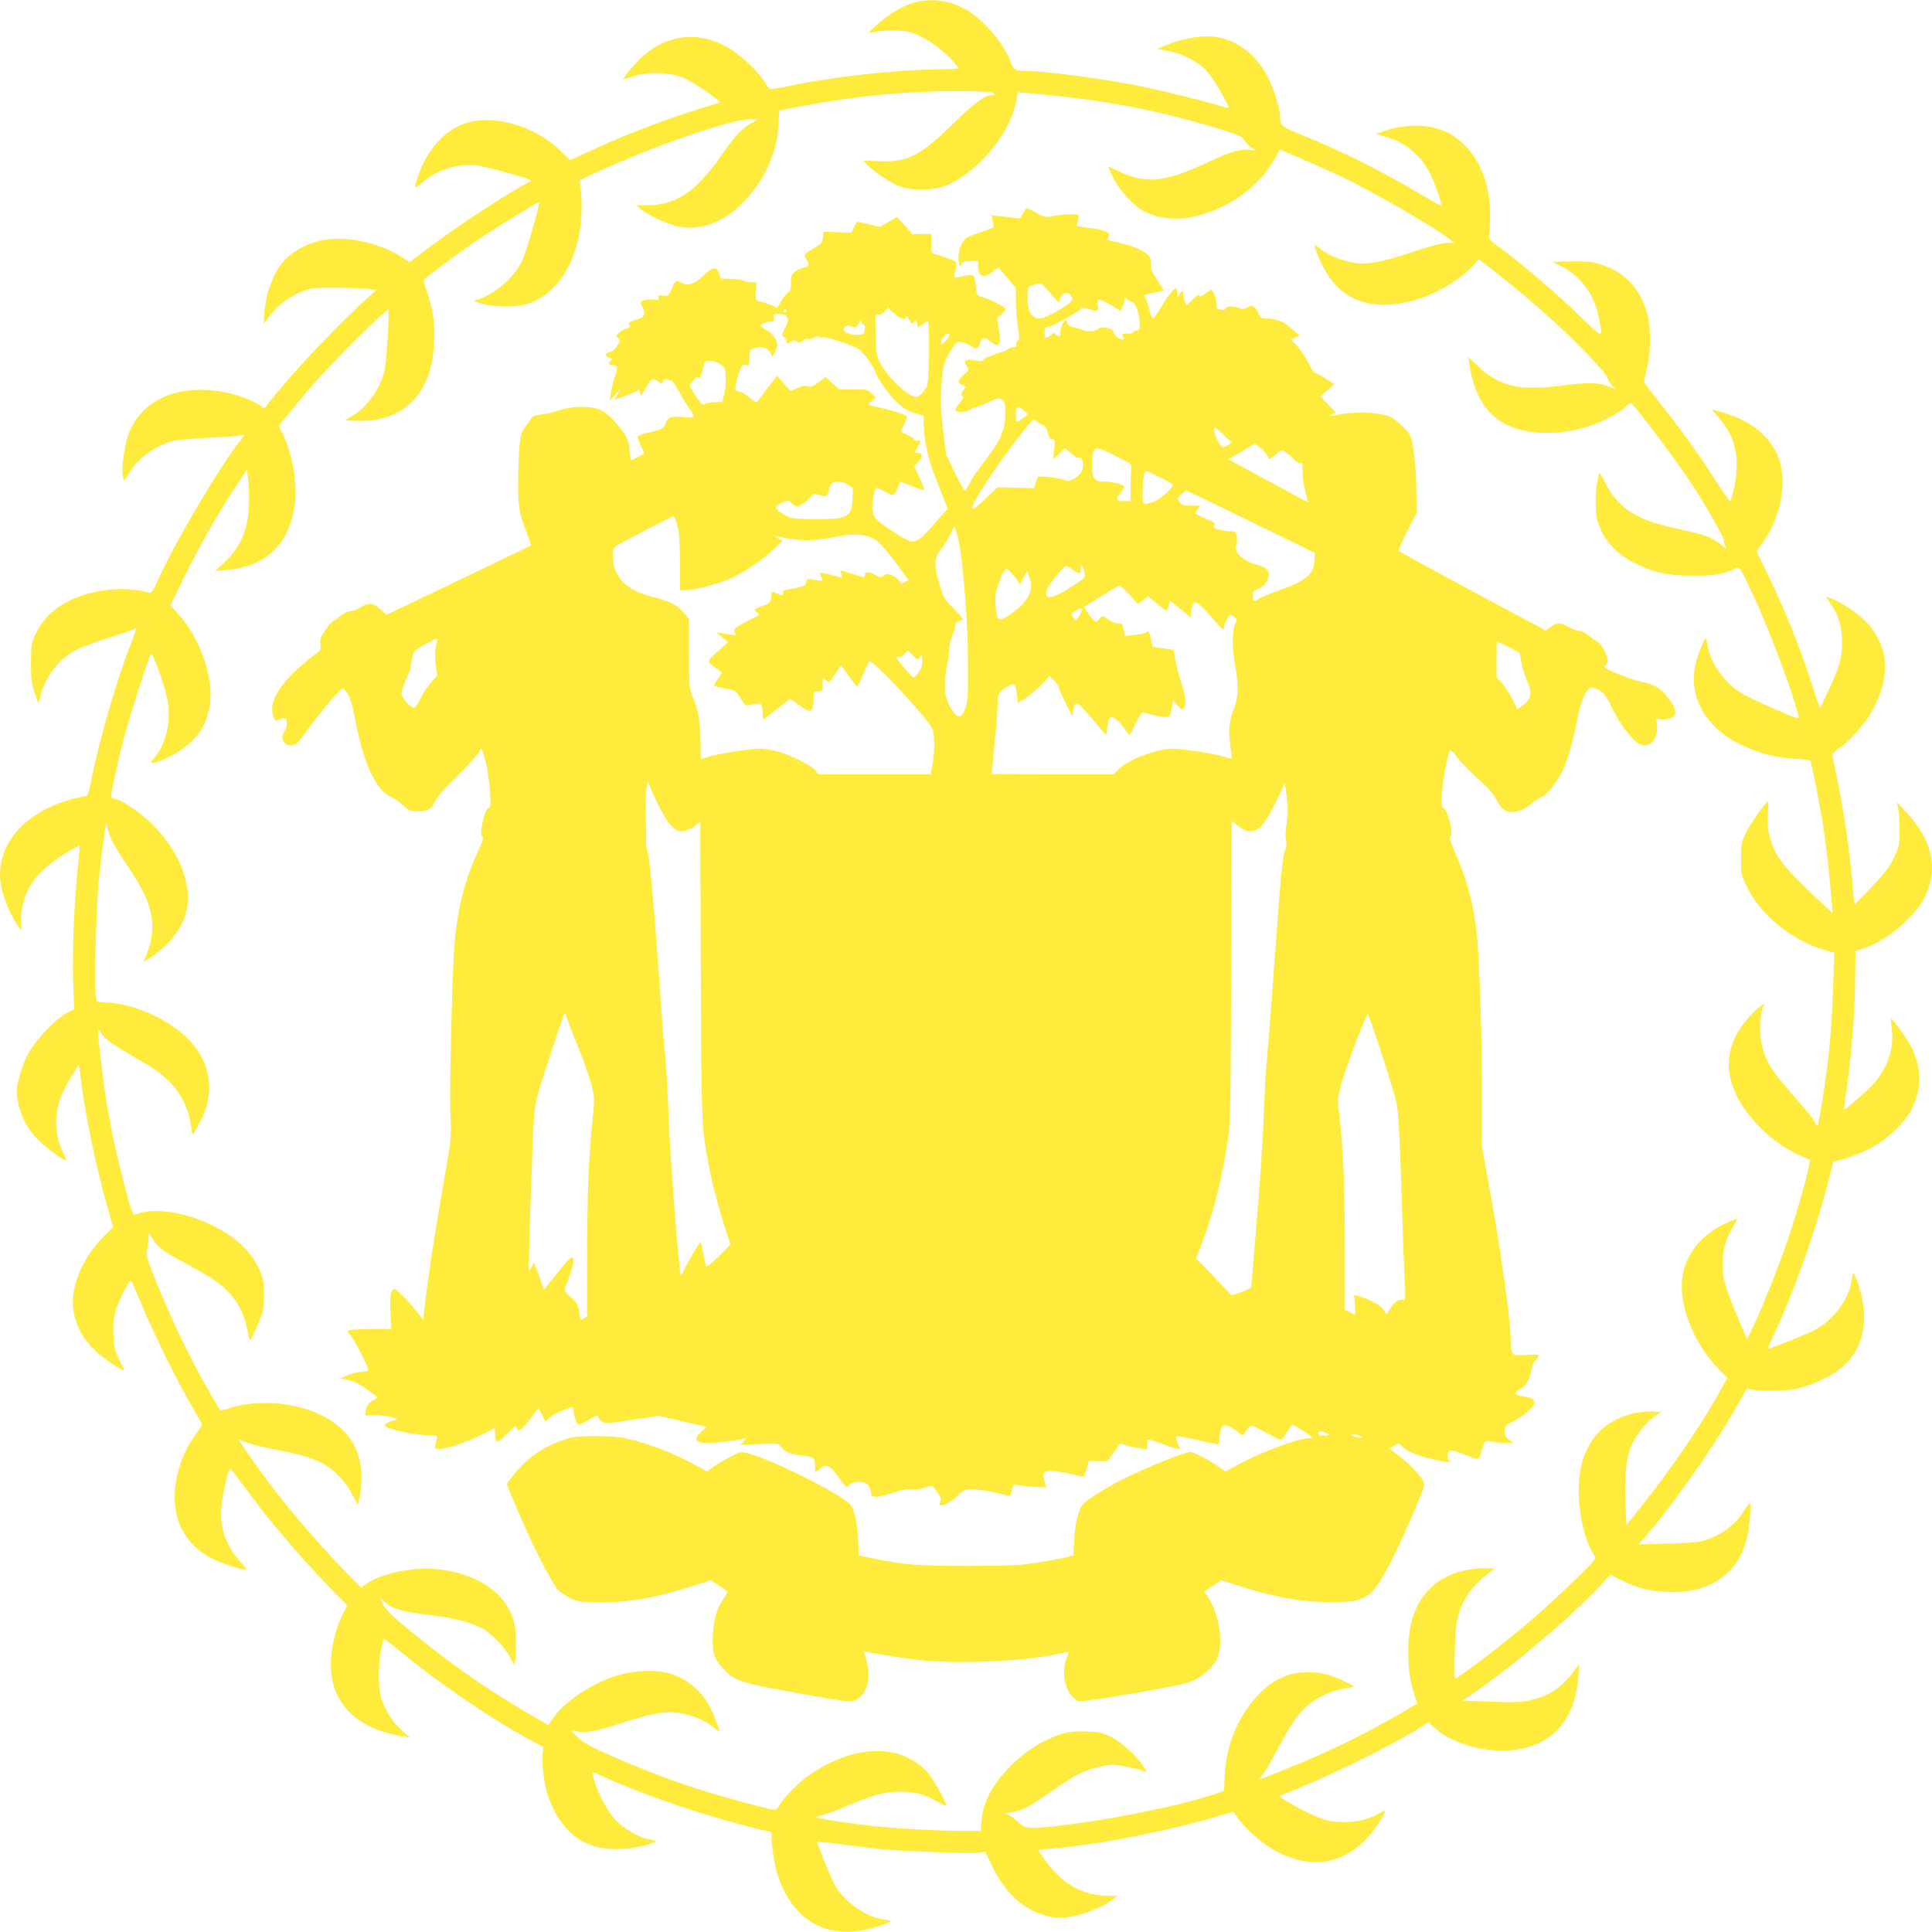
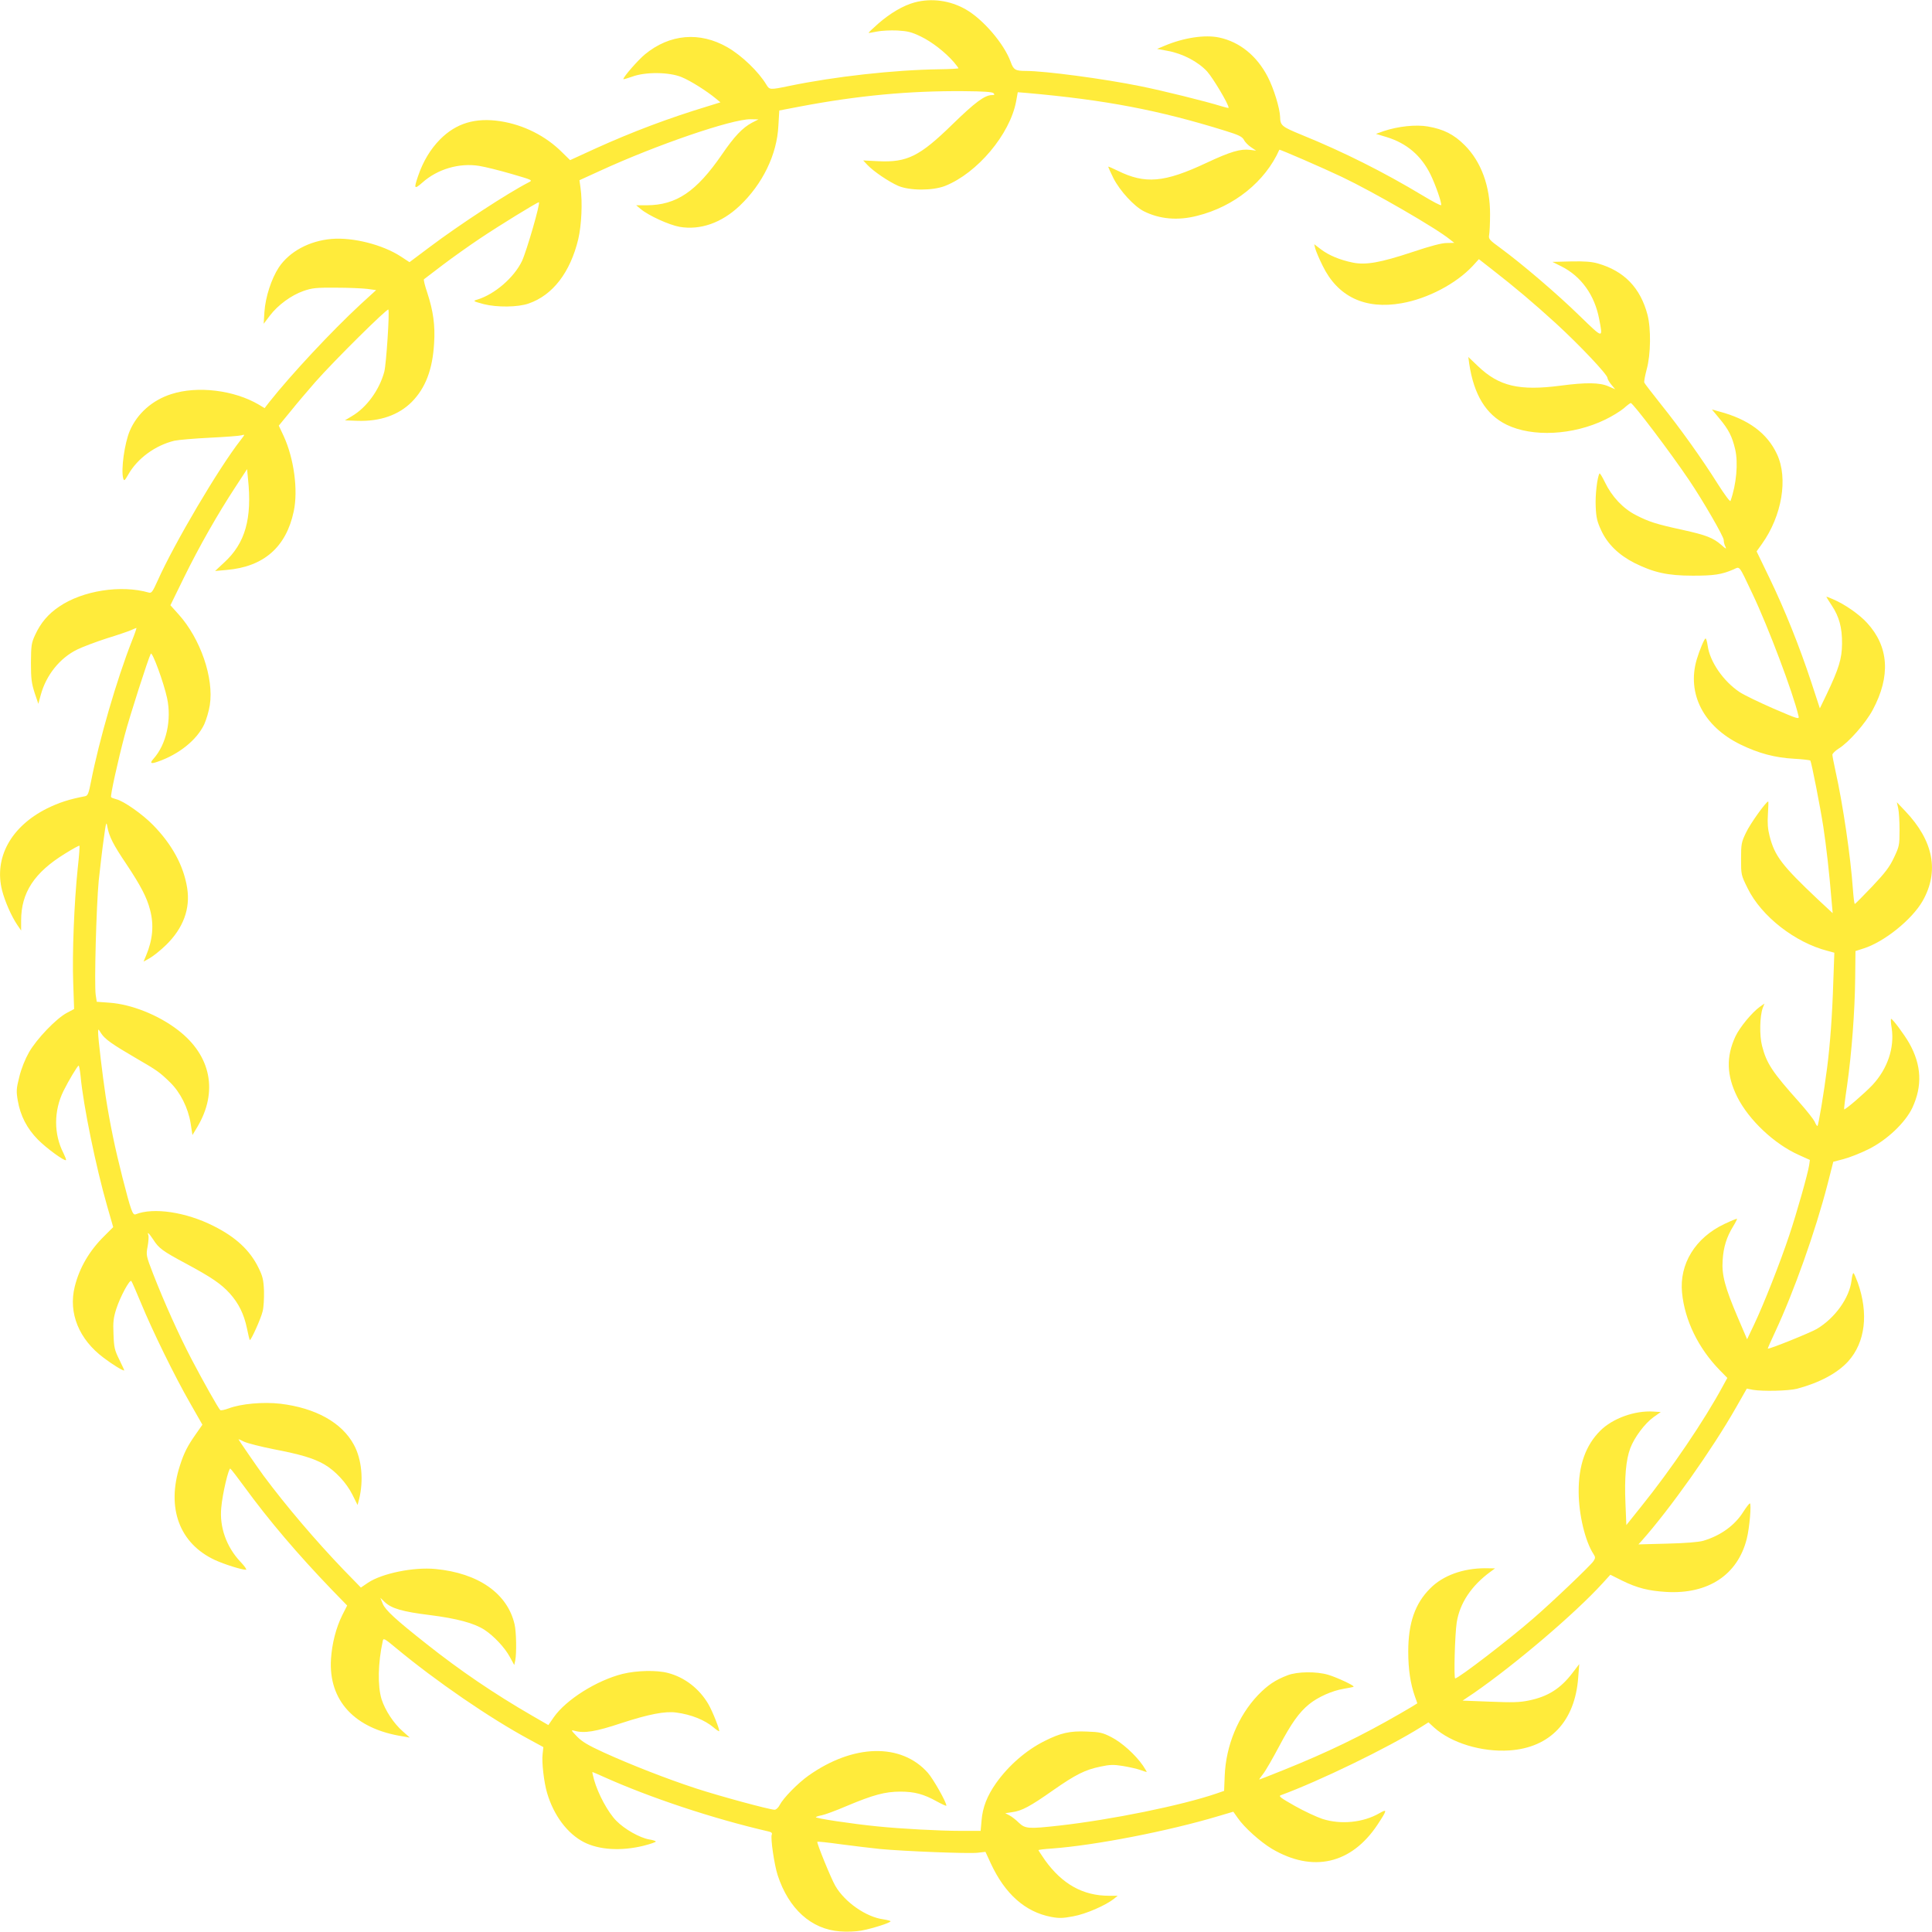
<svg xmlns="http://www.w3.org/2000/svg" version="1.0" width="1280pt" height="1280pt" viewBox="0 0 1280 1280" preserveAspectRatio="xMidYMid meet">
  <g transform="translate(0,1280) scale(0.1,-0.1)" fill="#ffeb3b" stroke="none">
    <path d="M6060 12784 c-75 -20 -162 -71 -242 -141 -36 -32 -65 -59 -63 -61 1 -1 26 3 55 9 29 6 90 9 135 7 68 -4 94 -10 156 -40 74 -36 159 -102 218 -169 17 -20 31 -39 31 -41 0 -3 -57 -6 -127 -7 -299 -4 -694 -48 -997 -111 -125 -26 -128 -25 -148 8 -51 86 -163 194 -259 249 -183 105 -382 88 -546 -47 -46 -38 -143 -149 -143 -164 0 -3 26 5 58 16 88 33 246 31 328 -3 59 -24 168 -93 228 -143 l29 -24 -87 -27 c-257 -78 -496 -168 -741 -279 l-168 -77 -53 52 c-109 109 -255 182 -409 206 -166 25 -293 -13 -400 -121 -63 -64 -112 -145 -145 -242 -29 -85 -26 -91 28 -44 100 90 245 132 376 111 39 -6 135 -30 214 -53 141 -41 143 -42 115 -56 -137 -70 -457 -279 -654 -427 l-136 -102 -58 38 c-120 78 -316 128 -459 116 -148 -13 -279 -84 -349 -189 -49 -75 -88 -195 -95 -293 l-5 -80 41 54 c53 70 142 135 222 163 57 20 84 23 215 22 83 0 176 -4 208 -8 l59 -8 -104 -95 c-192 -178 -459 -464 -604 -647 l-31 -40 -38 23 c-165 97 -407 126 -580 70 -126 -40 -226 -129 -275 -243 -35 -83 -59 -256 -44 -314 6 -21 9 -19 35 26 60 105 177 191 304 222 28 6 133 15 235 20 102 5 196 12 210 16 24 7 24 7 -6 -32 -143 -182 -440 -685 -550 -932 -33 -73 -40 -83 -58 -78 -185 53 -439 13 -594 -93 -73 -49 -122 -107 -159 -187 -25 -54 -27 -69 -28 -184 0 -106 4 -136 24 -199 l25 -74 16 59 c36 132 127 245 242 301 35 17 122 50 193 73 72 22 145 47 163 55 18 8 34 15 36 15 2 0 -11 -39 -30 -86 -101 -257 -217 -657 -271 -932 -15 -77 -21 -93 -38 -97 -106 -20 -174 -42 -255 -82 -238 -120 -351 -326 -296 -543 19 -73 61 -169 100 -227 l26 -38 0 66 c0 185 87 318 290 443 51 32 94 55 96 53 3 -2 -2 -69 -11 -149 -24 -230 -37 -568 -30 -758 l6 -175 -47 -25 c-71 -37 -201 -173 -252 -262 -26 -46 -51 -108 -64 -162 -20 -79 -21 -95 -10 -159 17 -99 61 -184 133 -257 56 -57 177 -145 186 -136 3 2 -5 22 -16 45 -66 127 -65 283 0 414 32 65 93 167 100 167 3 0 9 -32 13 -70 18 -196 101 -599 176 -861 l40 -139 -58 -58 c-99 -97 -166 -211 -197 -337 -43 -174 28 -349 192 -471 58 -44 123 -84 136 -84 2 0 -13 32 -32 71 -32 64 -36 82 -39 169 -4 81 0 110 18 167 26 81 89 198 100 186 4 -4 33 -71 65 -148 75 -182 222 -483 325 -662 l81 -142 -44 -63 c-54 -77 -78 -123 -105 -208 -91 -281 -3 -517 233 -626 64 -29 175 -64 205 -64 7 0 -10 25 -39 55 -91 97 -138 229 -125 357 8 93 49 264 60 258 5 -3 46 -56 92 -119 163 -224 356 -450 579 -682 l103 -106 -32 -63 c-42 -85 -68 -187 -75 -290 -18 -277 157 -465 477 -514 l45 -8 -46 41 c-61 53 -117 139 -141 213 -27 88 -24 242 8 386 4 21 10 18 87 -46 265 -220 620 -464 885 -607 l92 -50 -5 -46 c-7 -51 9 -190 30 -259 44 -149 135 -269 244 -325 100 -51 245 -60 393 -24 48 12 85 25 83 29 -3 4 -22 10 -43 13 -63 11 -163 67 -219 124 -55 56 -120 176 -147 271 -8 28 -13 52 -11 52 2 0 34 -14 72 -31 309 -139 727 -278 1095 -363 19 -4 26 -11 21 -21 -9 -24 17 -200 39 -268 73 -224 223 -359 413 -373 44 -4 107 -1 140 5 72 13 195 52 195 62 0 3 -22 9 -48 13 -113 15 -255 113 -318 222 -28 48 -125 286 -119 292 2 2 73 -5 157 -17 84 -11 200 -25 258 -31 158 -15 588 -32 647 -25 l52 6 35 -76 c94 -203 228 -322 400 -355 53 -10 78 -9 147 4 83 15 214 72 269 116 l25 20 -57 0 c-173 0 -310 77 -424 235 -24 35 -44 65 -44 67 0 3 40 8 89 11 286 21 770 115 1104 215 l98 29 29 -41 c42 -62 150 -159 227 -205 270 -159 525 -101 698 158 66 100 68 109 14 78 -107 -62 -255 -77 -377 -38 -39 13 -121 51 -183 86 -92 52 -110 65 -94 71 256 94 710 314 930 452 l49 31 37 -34 c114 -103 316 -164 499 -152 270 18 435 193 456 483 l7 89 -46 -60 c-78 -102 -161 -155 -287 -181 -61 -13 -110 -14 -257 -8 l-183 7 73 49 c275 190 673 529 855 729 l51 56 78 -39 c100 -49 175 -68 293 -75 277 -16 473 113 533 353 18 71 32 234 20 234 -4 -1 -24 -26 -43 -56 -57 -91 -151 -158 -265 -192 -32 -9 -118 -16 -240 -19 l-190 -5 21 23 c190 214 466 604 624 881 l73 128 41 -8 c65 -11 236 -7 291 7 150 40 268 103 340 182 113 126 136 316 63 522 -12 32 -24 60 -28 62 -4 2 -10 -19 -13 -48 -14 -117 -111 -251 -231 -322 -43 -25 -317 -136 -324 -130 -1 1 20 50 48 109 126 270 267 667 348 980 l38 149 69 18 c38 10 112 39 164 65 123 61 244 176 291 275 67 145 61 282 -21 428 -32 56 -109 160 -120 161 -3 0 -2 -28 4 -62 19 -130 -27 -268 -127 -376 -50 -53 -176 -162 -188 -162 -2 0 6 70 19 155 31 217 52 499 54 712 l2 182 53 17 c137 43 322 192 392 315 111 196 72 398 -114 594 l-57 60 9 -40 c5 -22 9 -87 9 -145 0 -100 -2 -108 -37 -182 -29 -62 -59 -101 -145 -192 -59 -62 -111 -114 -114 -115 -4 0 -9 43 -13 97 -15 215 -66 563 -116 787 -11 50 -20 97 -20 105 1 8 19 26 41 40 66 40 180 169 227 258 119 223 106 418 -38 575 -52 57 -148 124 -226 157 -24 11 -44 18 -44 16 0 -2 16 -27 35 -56 50 -75 70 -148 69 -255 -1 -99 -20 -163 -104 -339 l-43 -89 -57 174 c-78 236 -175 479 -277 690 l-85 176 35 49 c133 186 175 435 100 595 -65 140 -191 232 -384 283 l-47 13 49 -59 c62 -74 85 -120 105 -205 21 -90 8 -233 -31 -342 -3 -7 -40 43 -85 114 -103 164 -247 366 -378 529 -57 72 -106 135 -108 141 -3 7 5 47 16 89 27 97 29 270 5 361 -47 178 -154 289 -327 339 -41 12 -88 16 -179 14 l-124 -3 60 -30 c131 -66 220 -190 250 -349 25 -131 29 -132 -128 20 -149 146 -385 347 -524 449 -77 56 -82 62 -77 89 3 15 6 76 6 135 1 187 -59 350 -168 459 -72 72 -140 106 -244 124 -80 14 -197 1 -291 -30 l-53 -19 70 -21 c134 -41 229 -122 291 -247 33 -67 76 -190 71 -204 -2 -5 -57 24 -123 64 -254 153 -522 288 -800 401 -134 55 -143 62 -144 120 -2 57 -42 189 -83 267 -72 138 -185 229 -319 258 -95 21 -237 -1 -363 -54 l-50 -21 70 -13 c100 -18 202 -72 262 -137 39 -44 142 -216 142 -240 0 -3 -21 2 -47 10 -106 33 -397 105 -538 133 -240 49 -632 101 -757 101 -71 0 -83 7 -102 60 -43 119 -182 282 -298 348 -103 59 -226 76 -338 46z m522 -601 c9 -10 8 -13 -10 -13 -48 0 -112 -48 -262 -194 -217 -212 -300 -253 -491 -244 l-100 5 28 -30 c41 -43 140 -110 203 -138 77 -33 228 -33 311 -1 214 85 430 342 471 560 l11 61 61 -5 c519 -46 871 -113 1312 -250 91 -28 113 -39 125 -60 7 -15 29 -37 47 -49 l34 -23 -39 5 c-64 8 -130 -11 -292 -87 -277 -130 -404 -141 -586 -51 -33 16 -61 28 -62 27 -2 -2 14 -36 34 -77 43 -84 136 -185 200 -218 105 -53 226 -64 354 -31 246 61 452 228 545 438 2 4 288 -120 414 -180 212 -101 627 -341 717 -415 l28 -22 -50 -1 c-33 0 -109 -20 -228 -60 -211 -70 -308 -87 -393 -70 -88 18 -159 48 -211 87 l-46 35 7 -29 c4 -15 25 -66 48 -112 100 -207 282 -293 524 -250 172 30 361 129 471 247 l41 45 87 -68 c153 -119 276 -223 424 -358 158 -145 341 -339 341 -361 0 -8 12 -28 26 -45 l25 -30 -46 20 c-57 25 -148 26 -315 4 -275 -36 -409 -4 -548 129 l-64 61 6 -45 c31 -206 111 -337 248 -404 171 -83 439 -70 653 34 44 21 99 55 122 74 22 20 44 36 47 36 15 0 262 -326 386 -510 92 -136 230 -375 230 -397 0 -14 5 -34 12 -46 8 -17 2 -14 -27 12 -55 48 -101 66 -260 101 -175 38 -223 54 -308 98 -84 43 -158 122 -203 215 -18 37 -34 64 -37 60 -15 -25 -29 -144 -25 -220 3 -73 10 -100 36 -156 42 -92 117 -164 221 -217 127 -63 219 -84 386 -84 139 0 190 7 269 41 45 20 33 36 127 -162 105 -221 268 -654 304 -806 7 -27 4 -26 -164 46 -94 41 -196 90 -226 110 -108 72 -197 202 -211 306 -4 27 -10 49 -14 49 -8 0 -41 -79 -59 -140 -66 -226 46 -443 289 -562 121 -59 229 -88 358 -95 56 -3 104 -9 106 -12 8 -13 66 -309 86 -439 19 -124 40 -308 55 -494 l7 -78 -99 92 c-237 224 -285 286 -319 419 -12 46 -15 87 -11 147 3 45 4 82 2 82 -14 0 -120 -148 -147 -206 -31 -64 -33 -76 -33 -175 0 -105 0 -106 44 -195 91 -185 314 -359 530 -414 l44 -12 -7 -194 c-7 -225 -21 -412 -41 -569 -22 -171 -58 -385 -64 -385 -4 0 -12 13 -19 30 -8 16 -53 73 -100 126 -180 201 -218 258 -248 375 -18 69 -15 199 5 252 l11 28 -29 -20 c-54 -39 -134 -136 -163 -197 -63 -135 -59 -260 12 -402 77 -153 246 -312 408 -384 l73 -33 -5 -35 c-9 -58 -82 -316 -132 -465 -58 -175 -170 -459 -232 -589 l-47 -99 -62 145 c-84 197 -107 281 -100 378 5 86 26 154 69 224 16 26 28 50 26 51 -2 2 -39 -13 -83 -34 -193 -91 -300 -265 -281 -456 18 -183 108 -367 249 -512 l51 -52 -29 -53 c-123 -228 -343 -553 -544 -802 l-96 -120 -6 145 c-7 169 3 287 32 364 27 72 96 164 154 206 l48 34 -49 3 c-123 8 -270 -45 -352 -127 -97 -97 -144 -229 -143 -407 1 -149 43 -326 99 -411 13 -20 12 -26 -1 -46 -18 -28 -276 -274 -399 -380 -164 -143 -496 -397 -517 -397 -10 0 -2 292 10 370 20 129 98 245 224 337 l30 22 -65 1 c-147 0 -280 -48 -364 -133 -101 -100 -146 -230 -146 -419 0 -116 14 -212 44 -297 9 -24 16 -45 16 -46 0 -1 -51 -32 -112 -67 -258 -149 -479 -256 -772 -374 -87 -35 -161 -64 -163 -64 -2 0 9 17 26 38 16 20 63 102 105 181 82 155 133 226 199 280 59 48 154 90 228 102 35 6 65 12 67 14 7 7 -111 62 -168 79 -77 23 -204 22 -269 -3 -82 -31 -132 -65 -197 -132 -131 -138 -212 -334 -220 -534 l-4 -100 -52 -18 c-232 -79 -694 -173 -1040 -212 -206 -23 -225 -21 -268 19 -19 19 -47 41 -63 49 l-27 14 46 7 c63 8 119 38 271 145 149 104 212 136 315 157 61 13 85 14 147 4 41 -7 92 -18 114 -26 22 -8 41 -14 44 -14 2 0 -9 19 -25 43 -50 72 -140 153 -209 188 -58 30 -77 34 -163 37 -111 5 -173 -9 -280 -63 -122 -61 -238 -162 -321 -279 -59 -84 -89 -160 -96 -248 l-6 -68 -131 0 c-140 0 -401 14 -556 30 -161 16 -409 53 -405 61 3 3 19 9 38 12 18 3 93 30 167 62 176 74 255 95 355 95 93 0 154 -16 242 -65 35 -19 63 -32 63 -28 0 24 -87 177 -123 218 -177 199 -495 191 -792 -20 -70 -50 -165 -147 -189 -193 -9 -18 -24 -32 -34 -32 -32 0 -364 90 -520 141 -193 63 -433 157 -611 238 -105 48 -145 72 -178 106 -41 43 -42 45 -16 38 64 -18 139 -6 310 51 181 59 289 80 363 70 99 -13 189 -49 248 -99 16 -14 33 -25 36 -25 9 0 -42 130 -71 180 -60 102 -156 177 -267 206 -74 20 -207 17 -301 -6 -172 -43 -375 -171 -456 -287 l-36 -52 -109 63 c-249 144 -476 298 -699 475 -204 161 -271 223 -289 265 l-16 40 29 -28 c45 -43 119 -64 297 -86 181 -23 294 -53 364 -98 62 -41 134 -117 168 -180 l29 -53 7 32 c9 48 7 188 -5 238 -47 204 -240 339 -524 366 -145 14 -354 -29 -447 -91 l-47 -32 -114 117 c-187 195 -382 424 -530 623 -37 50 -167 239 -167 242 0 2 17 -5 38 -16 22 -10 108 -32 193 -49 182 -35 265 -60 336 -100 73 -42 148 -122 188 -202 l34 -68 10 38 c31 124 18 266 -35 362 -79 146 -253 243 -487 271 -113 13 -260 0 -342 -31 -27 -10 -52 -15 -56 -11 -14 14 -113 190 -190 337 -87 167 -181 377 -254 564 -47 122 -48 125 -37 183 6 33 8 66 5 74 -10 27 4 14 32 -28 37 -58 61 -76 216 -159 173 -93 235 -136 292 -199 58 -65 93 -135 113 -230 8 -41 17 -76 19 -78 6 -7 74 142 85 190 7 26 10 86 9 135 -3 75 -9 98 -36 153 -57 117 -151 204 -299 278 -182 92 -397 124 -515 77 -20 -8 -31 22 -88 245 -47 184 -83 356 -111 537 -21 141 -50 381 -50 423 0 25 1 25 20 -6 25 -39 74 -73 230 -164 143 -83 156 -92 228 -162 67 -66 118 -167 135 -270 l12 -78 32 53 c139 233 92 473 -126 641 -130 101 -311 173 -458 183 l-82 6 -7 46 c-10 69 4 585 20 756 9 83 23 206 33 275 15 113 18 121 24 83 12 -65 39 -119 127 -249 95 -143 135 -220 156 -301 27 -102 18 -199 -27 -306 l-16 -38 41 23 c23 13 72 52 109 88 113 111 161 239 139 377 -23 146 -99 287 -225 416 -71 73 -197 161 -245 172 -16 4 -32 10 -34 14 -6 9 44 236 90 410 33 126 156 508 173 540 10 16 86 -192 108 -294 31 -145 -5 -307 -90 -402 -27 -30 -18 -36 29 -19 141 49 258 144 307 247 14 31 31 88 37 127 28 180 -62 441 -207 602 l-54 60 89 182 c102 208 224 422 340 599 l79 121 6 -63 c28 -265 -18 -428 -158 -556 l-60 -56 77 7 c245 21 394 151 444 388 30 140 2 350 -67 500 l-32 68 79 96 c43 54 117 140 163 193 128 145 477 490 484 480 9 -14 -14 -363 -27 -412 -33 -122 -118 -238 -216 -295 l-45 -27 84 -3 c149 -5 272 38 359 125 91 92 138 215 148 388 8 119 -6 216 -45 335 -16 47 -26 87 -22 90 4 3 61 46 126 96 66 50 176 128 245 174 128 86 379 240 390 240 13 0 -81 -324 -112 -390 -53 -110 -181 -220 -296 -255 -31 -9 -27 -11 43 -30 87 -22 226 -21 297 4 160 55 276 206 329 426 22 94 29 245 15 341 l-7 50 138 63 c372 171 871 342 995 341 l53 -1 -43 -22 c-63 -34 -116 -89 -200 -212 -169 -245 -301 -334 -497 -335 l-70 0 30 -25 c53 -44 187 -105 258 -118 137 -23 277 26 397 139 152 144 248 340 257 531 l6 101 136 26 c385 73 726 105 1088 102 131 -1 186 -5 195 -13z" />
-     <path d="M6777 11384 c-15 -30 -22 -35 -41 -30 -12 3 -55 9 -94 12 l-72 7 6 -34 c4 -19 7 -38 8 -42 0 -5 -33 -18 -74 -31 -41 -12 -87 -30 -102 -39 -36 -25 -58 -75 -58 -136 0 -49 12 -67 24 -36 4 11 20 15 56 15 l50 0 0 -39 c0 -68 49 -79 104 -25 15 16 30 23 34 18 5 -5 32 -37 60 -70 l52 -62 0 -93 c1 -52 7 -128 14 -169 12 -66 12 -76 -1 -87 -9 -7 -13 -19 -10 -28 5 -11 0 -15 -18 -15 -13 0 -30 -6 -37 -14 -8 -7 -30 -17 -49 -21 -19 -4 -38 -11 -44 -15 -5 -4 -23 -10 -38 -14 -15 -4 -30 -13 -33 -20 -4 -10 -16 -11 -55 -3 -63 12 -80 0 -55 -39 18 -26 18 -26 -18 -56 -43 -35 -46 -55 -10 -69 25 -9 26 -11 10 -28 -18 -20 -21 -51 -5 -51 6 0 -3 -16 -20 -35 -17 -20 -31 -42 -31 -50 0 -20 69 -20 96 0 10 8 25 15 32 15 7 0 46 15 86 33 66 31 74 33 94 19 19 -13 22 -23 22 -88 0 -119 -29 -183 -166 -358 -25 -33 -57 -82 -70 -108 -13 -26 -28 -48 -32 -48 -5 0 -35 54 -67 120 l-58 121 -19 167 c-17 141 -18 187 -10 298 10 129 11 133 53 207 43 74 44 75 79 70 19 -3 47 -14 62 -24 37 -26 45 -24 59 16 15 42 31 44 76 9 30 -23 37 -25 49 -12 12 12 12 26 2 93 l-12 78 31 26 c18 15 29 31 25 37 -9 15 -97 59 -149 74 -42 13 -42 13 -48 69 -11 92 -2 88 -119 65 -27 -6 -28 -5 -22 21 21 84 23 80 -41 103 -32 11 -70 24 -85 27 -27 7 -28 10 -28 71 l0 64 -62 0 -63 -1 -51 57 -50 56 -59 -33 -58 -33 -66 17 c-36 10 -71 17 -77 17 -6 0 -18 -16 -27 -36 l-17 -36 -93 4 -92 3 -3 -38 c-3 -33 -9 -42 -49 -65 -83 -50 -80 -46 -60 -81 21 -36 17 -46 -21 -54 -15 -3 -40 -15 -55 -27 -23 -19 -27 -29 -27 -75 0 -36 -4 -55 -14 -58 -7 -3 -28 -28 -46 -55 l-32 -50 -46 19 c-26 10 -58 20 -72 23 -24 5 -25 8 -22 66 l4 60 -32 0 c-17 0 -40 4 -50 10 -10 5 -49 11 -87 12 l-68 3 -12 35 c-15 47 -45 43 -102 -15 -53 -54 -101 -71 -142 -50 -41 22 -44 20 -68 -36 -20 -50 -22 -51 -57 -47 -31 4 -35 2 -30 -15 4 -16 0 -18 -33 -12 -20 3 -49 1 -64 -4 -27 -11 -27 -11 -12 -42 25 -47 17 -70 -31 -84 -58 -17 -67 -24 -54 -40 8 -10 5 -14 -13 -19 -13 -3 -36 -15 -51 -27 -25 -20 -26 -23 -11 -39 14 -16 14 -20 -7 -53 -14 -22 -34 -37 -51 -41 -33 -7 -32 -28 3 -36 20 -5 21 -7 6 -19 -20 -17 -12 -31 20 -31 29 0 29 -7 5 -85 -10 -33 -22 -80 -25 -105 l-7 -45 37 40 36 40 -20 -37 -21 -37 62 23 c96 37 97 37 98 50 1 6 4 -2 8 -19 l6 -30 35 57 c37 62 45 66 76 43 25 -19 34 -19 34 1 0 12 6 15 23 10 12 -3 27 -6 34 -6 6 0 30 -35 53 -77 22 -42 55 -94 71 -115 40 -50 32 -60 -41 -52 -82 9 -106 1 -121 -41 -14 -37 -12 -36 -132 -66 -26 -6 -50 -15 -52 -20 -3 -4 6 -31 20 -60 14 -29 24 -53 22 -55 -1 -1 -21 -11 -43 -22 l-42 -21 -6 22 c-3 12 -6 36 -6 52 -1 54 -26 102 -90 174 -78 87 -120 106 -235 105 -52 -1 -101 -9 -140 -22 -33 -12 -86 -24 -117 -28 -50 -5 -60 -10 -77 -38 -11 -17 -28 -41 -37 -53 -28 -38 -35 -92 -40 -288 -5 -217 3 -273 53 -398 19 -49 33 -90 31 -91 -1 -1 -218 -105 -480 -231 l-477 -228 -41 37 c-48 43 -79 46 -135 11 -22 -13 -52 -25 -67 -25 -15 0 -42 -13 -60 -28 -18 -16 -40 -31 -50 -35 -9 -3 -33 -31 -53 -62 -32 -47 -37 -62 -32 -94 5 -37 3 -39 -56 -82 -33 -24 -91 -75 -129 -113 -111 -111 -153 -204 -128 -281 10 -30 14 -33 30 -25 10 6 28 10 39 10 17 0 21 -6 21 -33 0 -18 -7 -42 -15 -53 -41 -54 14 -116 74 -84 10 5 48 51 84 102 75 105 213 268 227 268 5 0 21 -17 34 -37 17 -27 32 -79 51 -177 54 -289 139 -468 239 -507 17 -7 50 -31 74 -53 40 -38 47 -41 101 -41 67 0 93 17 117 74 8 19 73 92 148 165 73 72 136 141 140 154 4 12 11 22 15 22 4 0 18 -44 31 -97 26 -115 39 -293 21 -293 -29 0 -71 -184 -45 -194 10 -4 2 -29 -28 -93 -91 -198 -139 -390 -158 -633 -15 -207 -33 -955 -26 -1115 6 -133 4 -166 -18 -295 -79 -457 -98 -572 -121 -735 -14 -99 -29 -213 -33 -254 l-7 -75 -44 55 c-67 82 -134 149 -148 149 -24 0 -32 -46 -26 -156 l6 -109 -129 0 c-71 -1 -138 -4 -148 -8 -18 -7 -18 -9 7 -35 24 -25 117 -207 117 -229 0 -6 -19 -11 -43 -11 -24 -1 -66 -11 -93 -23 l-49 -22 44 -8 c24 -5 60 -18 80 -30 43 -25 120 -82 121 -89 0 -3 -13 -11 -28 -18 -30 -13 -52 -48 -52 -84 0 -18 4 -19 35 -14 38 7 162 -11 171 -25 3 -5 -2 -9 -10 -9 -24 0 -66 -22 -66 -35 0 -18 161 -56 261 -62 l86 -6 -8 -36 c-13 -54 -13 -54 44 -48 59 7 170 48 276 101 l71 36 0 -45 c0 -61 18 -59 84 11 48 50 54 53 59 34 5 -18 9 -20 27 -10 11 6 41 39 66 73 25 34 48 64 49 66 2 2 14 -17 26 -43 l23 -46 19 21 c19 20 91 57 145 73 18 6 22 4 22 -15 0 -35 22 -99 35 -99 6 0 37 15 68 34 52 32 57 33 62 15 4 -10 16 -24 27 -30 22 -12 24 -12 238 21 l135 20 159 -37 158 -37 -24 -21 c-69 -59 -58 -85 36 -85 59 0 171 14 225 27 l26 6 -20 -23 -20 -23 127 6 c127 5 127 5 143 -20 22 -32 65 -49 147 -58 71 -8 78 -14 78 -77 0 -33 4 -34 33 -8 38 36 66 23 123 -57 51 -70 52 -72 69 -53 27 30 108 28 129 -2 9 -12 16 -32 16 -45 0 -41 33 -40 179 7 37 11 73 17 95 13 20 -3 54 1 82 11 26 9 51 13 54 9 49 -61 60 -84 50 -102 -25 -49 47 -23 116 41 44 41 50 43 103 41 32 -1 97 -11 145 -22 48 -12 91 -21 96 -21 4 0 11 18 15 40 4 22 11 37 17 34 5 -3 54 -9 109 -13 l100 -6 -5 22 c-4 13 -9 34 -12 47 -9 37 19 47 97 36 35 -5 88 -16 117 -23 29 -8 54 -11 56 -8 1 3 9 27 16 54 l13 47 63 0 63 0 41 59 41 58 37 -12 c20 -7 61 -16 90 -20 l52 -7 0 29 c0 16 2 32 5 35 3 3 38 -7 78 -22 40 -15 86 -31 104 -35 l32 -6 -16 40 c-9 23 -14 43 -11 46 3 3 65 -8 138 -25 72 -16 136 -30 141 -30 5 0 9 18 9 39 0 22 5 52 10 66 9 23 14 26 38 20 15 -3 45 -20 66 -37 38 -31 40 -31 52 -12 42 62 31 62 136 5 52 -28 99 -51 104 -51 6 0 23 22 39 50 17 27 33 50 38 50 12 0 127 -74 127 -82 0 -5 -11 -8 -24 -8 -70 0 -307 -89 -464 -174 l-83 -45 -47 33 c-65 46 -163 96 -188 96 -35 0 -296 -105 -444 -180 -96 -48 -224 -126 -258 -158 -36 -34 -60 -129 -66 -259 l-4 -87 -48 -13 c-27 -7 -112 -23 -189 -35 -121 -19 -182 -22 -455 -22 -330 -1 -425 6 -623 47 l-107 22 -5 105 c-4 108 -25 202 -53 233 -61 69 -513 295 -676 339 -46 12 -49 12 -120 -25 -40 -21 -91 -51 -112 -67 l-39 -29 -90 49 c-128 69 -267 124 -392 157 -94 24 -127 28 -253 28 -134 0 -151 -2 -225 -28 -136 -48 -241 -123 -325 -232 l-43 -56 33 -82 c105 -260 257 -565 308 -621 15 -16 52 -40 82 -55 52 -24 64 -25 210 -26 197 0 369 32 627 116 l91 30 56 -36 c31 -20 56 -38 56 -41 0 -2 -11 -22 -25 -43 -45 -67 -67 -140 -72 -236 -7 -121 6 -165 68 -230 78 -83 117 -95 504 -164 334 -60 340 -60 375 -43 54 26 85 91 83 172 -1 36 -9 85 -17 109 l-16 43 25 -6 c55 -14 265 -46 364 -56 252 -25 667 -7 884 39 48 10 87 17 87 16 0 -1 -7 -22 -15 -45 -39 -112 1 -249 82 -281 25 -9 655 98 731 125 65 23 141 82 176 137 56 89 31 305 -49 424 -14 20 -25 37 -25 39 0 2 25 20 56 40 l55 37 92 -30 c247 -80 426 -114 617 -115 165 -1 203 6 271 51 60 39 177 259 313 587 53 127 57 141 45 164 -22 42 -114 136 -169 173 -27 19 -50 37 -50 41 0 4 13 14 29 22 26 14 30 14 46 -4 37 -41 147 -81 290 -105 32 -5 38 -4 28 6 -16 16 -17 51 -2 66 8 8 31 3 82 -17 123 -47 113 -48 131 12 23 76 26 79 66 68 19 -6 60 -10 90 -10 l55 1 -27 20 c-22 16 -28 29 -28 58 0 35 3 38 54 63 58 29 120 79 137 110 14 27 -4 46 -50 54 -82 13 -89 22 -40 51 40 24 66 67 74 125 5 29 16 55 31 69 13 12 21 26 18 31 -3 4 -41 5 -84 2 -75 -6 -78 -6 -91 17 -7 13 -12 41 -10 61 6 106 -67 629 -151 1083 l-40 220 1 280 c2 304 -13 862 -30 1070 -17 222 -61 398 -151 603 -31 70 -38 96 -29 101 25 16 -21 191 -51 191 -24 0 10 276 47 378 3 9 23 -9 51 -47 25 -33 82 -92 127 -132 78 -68 110 -107 149 -178 38 -69 126 -68 212 3 31 25 63 46 70 46 23 0 93 86 130 158 41 81 76 201 107 362 26 136 66 215 103 204 62 -18 81 -39 132 -145 55 -113 145 -224 191 -235 60 -16 108 46 101 128 l-5 48 31 -5 c37 -7 84 8 92 30 10 25 -4 61 -45 113 -50 63 -94 90 -167 102 -61 11 -254 87 -254 101 0 4 5 11 10 14 31 19 -14 131 -65 159 -11 6 -35 23 -53 39 -18 15 -45 27 -60 27 -15 0 -45 12 -67 25 -51 32 -86 31 -125 -1 -27 -23 -33 -25 -48 -12 -9 8 -30 19 -45 26 -36 15 -899 482 -910 491 -4 4 21 63 55 130 l63 121 -1 128 c-2 137 -9 231 -26 330 -10 58 -16 69 -62 113 -28 28 -62 56 -76 63 -69 36 -243 44 -365 16 -41 -9 -66 -4 -27 7 12 3 22 7 22 8 0 2 -23 27 -51 56 l-51 53 46 40 45 41 -58 38 c-32 20 -63 37 -69 37 -6 0 -26 30 -44 67 -18 37 -52 87 -75 111 l-41 44 30 12 29 13 -38 32 c-21 17 -44 36 -51 42 -26 21 -83 39 -125 39 -40 0 -46 3 -57 29 -6 16 -19 36 -29 45 -15 14 -20 14 -46 0 -22 -11 -35 -13 -53 -5 -33 16 -92 14 -92 -2 0 -9 -10 -12 -30 -9 -27 4 -30 8 -30 39 0 32 -24 93 -36 93 -3 0 -20 -11 -39 -25 -24 -19 -34 -22 -38 -13 -3 9 -18 0 -45 -26 l-41 -39 -11 27 c-5 15 -10 36 -10 47 0 26 -14 24 -28 -3 -10 -22 -11 -21 -11 10 -1 17 -5 32 -9 32 -13 0 -47 -40 -81 -95 -60 -97 -66 -105 -75 -102 -5 2 -16 30 -23 62 -7 32 -18 64 -25 72 -15 18 -10 21 58 34 32 6 60 12 62 14 2 1 -17 34 -42 73 -38 58 -45 76 -40 101 14 66 -70 115 -269 156 -24 5 -27 8 -17 20 29 35 -10 52 -158 70 -46 6 -52 10 -47 26 3 10 8 28 11 39 5 18 1 20 -54 20 -32 0 -83 -5 -114 -11 -52 -11 -57 -10 -110 20 -30 17 -59 31 -64 31 -6 0 -18 -16 -27 -36z m205 -553 c31 -36 38 -40 38 -23 0 25 25 52 49 52 10 0 23 -11 29 -25 11 -23 8 -27 -31 -56 -55 -40 -151 -89 -176 -89 -57 0 -83 44 -83 138 0 35 3 67 7 70 4 4 23 12 43 18 41 13 34 17 124 -85z m516 -31 c22 0 52 -77 52 -135 0 -48 -2 -55 -20 -55 -11 0 -20 -4 -20 -10 0 -5 -18 -10 -40 -10 -38 0 -40 -2 -30 -20 8 -15 8 -20 -2 -20 -21 0 -58 29 -58 45 0 8 -9 19 -19 25 -24 12 -78 13 -85 1 -9 -14 -64 -21 -89 -12 -12 5 -43 15 -69 22 -35 10 -48 18 -48 31 0 10 -4 18 -9 18 -13 0 -43 -69 -37 -85 8 -21 -15 -31 -28 -12 -11 14 -14 13 -36 -4 -35 -26 -40 -24 -40 16 0 19 4 35 10 35 30 0 229 109 238 131 1 3 19 0 40 -7 62 -22 72 -19 65 20 -3 19 -1 36 6 40 6 4 41 -11 78 -34 l68 -41 12 28 c7 15 12 37 13 47 0 18 1 18 18 3 10 -10 24 -17 30 -17z m-1533 -104 c27 -14 30 -14 36 2 5 14 9 10 23 -16 16 -32 18 -33 31 -15 13 17 14 16 20 -9 l7 -28 27 18 c14 10 31 21 36 24 16 10 12 -401 -4 -432 -21 -40 -53 -70 -73 -70 -50 0 -187 131 -236 224 -24 47 -27 63 -30 189 -4 133 -3 139 15 133 13 -4 27 2 43 19 l24 25 25 -24 c14 -14 39 -32 56 -40z m-755 44 c0 -5 -4 -10 -10 -10 -5 0 -10 5 -10 10 0 6 5 10 10 10 6 0 10 -4 10 -10z m3 -40 c12 -18 11 -26 -11 -71 -23 -47 -24 -52 -9 -61 9 -5 17 -18 17 -30 0 -19 1 -20 25 -4 20 13 28 14 44 4 16 -10 23 -9 39 5 11 10 26 15 36 11 9 -3 27 1 41 10 15 10 26 12 30 5 4 -5 14 -7 24 -4 22 7 197 -50 239 -78 33 -22 94 -104 111 -151 21 -55 95 -158 148 -206 40 -37 71 -55 114 -68 l59 -17 0 -56 c0 -90 28 -224 66 -322 20 -51 49 -125 64 -165 l28 -73 -81 -92 c-97 -111 -122 -129 -163 -123 -35 5 -206 117 -235 154 -13 16 -19 40 -19 71 0 46 14 118 24 128 3 3 26 -6 52 -21 25 -14 52 -26 59 -26 8 0 21 20 31 45 9 25 18 45 19 45 1 0 35 -14 76 -30 40 -17 76 -29 80 -28 4 2 -9 38 -28 81 l-36 78 28 29 c30 32 28 60 -5 60 l-20 0 20 40 20 40 -25 0 c-15 0 -24 4 -21 9 3 5 -14 17 -39 28 -25 10 -45 22 -45 26 0 4 9 25 20 47 11 22 20 44 20 49 0 11 -88 40 -180 60 -88 20 -87 19 -56 44 l28 23 -27 27 c-26 26 -33 27 -122 27 l-93 0 -45 41 -44 41 -48 -35 c-38 -27 -53 -33 -70 -26 -16 6 -37 2 -69 -11 l-46 -20 -45 50 -45 50 -63 -81 c-35 -45 -66 -86 -68 -92 -2 -7 -23 5 -48 26 -24 21 -57 41 -72 44 -27 5 -28 8 -22 42 14 78 39 141 55 135 32 -12 35 -8 36 46 1 54 1 55 36 64 48 12 85 1 102 -31 l14 -27 16 32 c9 17 16 38 16 47 0 31 -30 73 -67 96 -21 12 -40 24 -43 27 -11 8 35 32 63 32 26 0 29 3 23 25 -6 24 -4 25 33 25 29 0 44 -6 54 -20z m508 -50 c10 0 12 -30 3 -54 -11 -29 -134 -12 -134 19 0 20 23 33 45 24 33 -13 41 -10 55 19 11 22 14 24 17 10 3 -10 9 -18 14 -18z m569 -69 c0 -13 -40 -61 -51 -61 -6 0 -7 9 -3 22 10 32 54 64 54 39z m-1519 -194 c32 -21 34 -26 37 -87 1 -36 -3 -87 -10 -114 l-13 -49 -52 -2 c-29 -1 -58 -7 -66 -13 -10 -9 -22 2 -55 51 -23 34 -42 66 -42 71 0 4 11 21 24 36 16 20 27 25 34 18 7 -7 14 3 22 33 6 24 13 52 16 62 8 25 64 22 105 -6z m2017 -310 l22 -23 -28 -20 c-52 -39 -52 -39 -52 15 0 43 3 51 18 51 10 0 28 -10 40 -23z m92 -77 c14 -11 31 -20 37 -20 7 0 18 -20 24 -45 9 -34 16 -45 30 -45 18 0 19 -5 13 -67 l-7 -68 40 38 39 37 41 -35 c23 -20 48 -33 56 -29 18 7 30 -46 17 -80 -17 -45 -89 -87 -114 -67 -14 12 -175 31 -180 22 -2 -3 -8 -22 -15 -41 l-11 -35 -120 4 -120 3 -75 -71 c-111 -105 -123 -96 -46 33 93 154 340 487 361 486 3 0 16 -9 30 -20z m1230 -84 c28 -26 50 -49 48 -50 -61 -39 -56 -39 -82 1 -26 41 -45 108 -28 102 5 -2 33 -26 62 -53z m290 -143 c0 -21 17 -15 55 18 34 30 36 31 60 15 13 -9 40 -31 59 -50 25 -25 37 -31 45 -23 8 8 11 -6 11 -53 0 -36 5 -83 11 -105 5 -22 12 -51 15 -64 3 -14 8 -29 11 -35 4 -5 -22 6 -58 26 -35 19 -154 84 -264 143 -110 59 -202 109 -203 111 -2 1 32 23 75 47 43 25 83 50 88 55 11 12 95 -64 95 -85z m-904 -77 c-3 -16 -6 -71 -6 -122 l0 -94 -34 0 c-64 0 -69 8 -34 51 22 28 29 42 21 50 -15 15 -79 28 -135 29 -63 0 -77 25 -72 129 5 110 12 112 152 42 110 -55 113 -57 108 -85z m189 -58 c47 -23 85 -46 85 -50 0 -23 -85 -98 -127 -112 -74 -25 -73 -26 -73 68 0 76 11 136 25 136 2 0 43 -19 90 -42z m-2067 -50 l33 -23 -3 -72 c-4 -82 -19 -107 -77 -123 -47 -13 -286 -13 -333 0 -38 11 -98 54 -98 71 0 6 19 18 43 29 40 17 43 17 57 1 9 -10 22 -20 30 -23 21 -8 63 16 94 53 27 31 28 32 67 19 46 -16 54 -10 65 47 9 47 67 57 122 21z m2669 -244 l423 -207 -1 -36 c-1 -102 -45 -143 -218 -206 -68 -24 -135 -52 -147 -60 -34 -22 -44 -19 -44 18 0 28 5 34 40 49 30 12 45 26 56 55 24 57 6 81 -74 103 -90 25 -154 88 -132 130 6 11 8 36 4 55 -6 32 -9 35 -41 35 -55 0 -126 21 -114 33 19 19 13 24 -54 52 -36 16 -65 31 -65 34 0 4 7 17 16 29 l15 22 -60 0 c-53 0 -62 3 -77 25 -15 23 -15 25 13 49 15 14 30 26 32 26 3 0 195 -93 428 -206z m-3800 -21 c13 -46 17 -97 18 -245 l0 -188 41 0 c57 0 215 42 296 78 92 42 201 116 278 188 l64 61 -29 17 -30 17 30 -6 c144 -31 233 -32 368 -4 124 26 206 22 268 -12 31 -17 69 -59 137 -148 51 -68 92 -124 90 -125 -2 0 -13 -7 -25 -13 -20 -11 -24 -10 -34 8 -6 11 -26 27 -46 35 -30 13 -38 13 -57 1 -19 -13 -26 -13 -56 4 -46 24 -70 24 -70 0 0 -19 -3 -19 -77 5 -43 13 -80 24 -82 24 -2 0 0 -11 3 -24 l6 -24 -72 19 c-40 10 -74 16 -76 14 -2 -2 2 -13 8 -25 6 -12 10 -24 7 -26 -2 -2 -25 0 -51 5 -38 7 -48 6 -52 -5 -2 -8 -6 -20 -8 -27 -2 -7 -36 -18 -80 -26 -68 -11 -76 -15 -71 -31 6 -19 4 -19 -29 -5 -46 20 -44 21 -48 -22 -3 -35 -6 -39 -53 -56 -62 -23 -64 -25 -41 -43 24 -17 27 -14 -60 -57 -85 -43 -102 -60 -83 -83 12 -15 10 -16 -16 -11 -17 3 -48 8 -70 12 l-40 6 39 -32 39 -33 -69 -63 c-77 -71 -77 -61 1 -118 l28 -21 -26 -39 c-15 -22 -27 -43 -27 -46 0 -4 32 -13 71 -20 71 -13 72 -13 105 -65 33 -52 34 -52 71 -43 70 16 72 15 75 -46 l3 -55 89 70 c49 38 91 70 93 70 1 0 26 -18 55 -40 80 -61 98 -53 98 41 0 48 1 49 30 49 29 0 30 1 30 47 0 44 1 45 18 30 10 -10 21 -17 24 -17 3 0 22 25 42 56 l38 56 49 -68 c27 -38 53 -70 57 -71 4 -2 23 36 42 82 19 47 37 85 39 85 34 0 387 -378 417 -447 17 -39 18 -139 3 -234 l-12 -69 -373 0 -374 0 -16 25 c-21 31 -174 107 -260 129 -34 9 -84 16 -110 16 -67 0 -289 -36 -343 -54 -24 -9 -45 -16 -47 -16 -1 0 -3 50 -3 111 -1 133 -14 213 -49 294 -26 59 -26 64 -27 292 l0 231 -31 39 c-42 52 -97 81 -208 108 -180 44 -266 134 -266 277 0 38 4 50 23 62 33 21 371 196 379 196 4 0 15 -26 25 -57z m1888 -268 c26 -255 38 -457 38 -675 1 -182 -1 -223 -16 -267 -29 -84 -59 -78 -111 21 -31 59 -34 140 -11 263 8 43 15 94 15 114 0 20 9 56 20 80 11 24 20 54 20 66 0 16 8 25 25 29 14 3 25 9 25 12 0 4 -29 36 -64 72 -57 59 -66 73 -89 150 -42 139 -41 182 8 242 19 24 47 68 62 98 l26 55 19 -60 c10 -33 25 -123 33 -200z m809 -46 c6 -36 5 -37 -61 -81 -154 -103 -217 -111 -182 -25 14 34 107 147 122 147 4 0 25 -11 45 -25 47 -32 52 -32 52 7 0 40 15 26 24 -23z m-482 -6 c14 -16 32 -39 41 -52 l15 -23 23 43 22 44 17 -38 c35 -79 -8 -166 -119 -242 -86 -59 -96 -55 -105 48 -6 62 -3 82 18 146 25 71 41 101 55 101 4 0 19 -12 33 -27z m782 -144 l55 -62 34 26 34 26 59 -49 c32 -26 61 -47 65 -44 4 2 9 18 13 35 l6 31 41 -34 c23 -18 54 -43 70 -56 l29 -23 0 33 c0 19 6 43 14 54 14 19 15 19 43 -2 15 -12 55 -53 88 -92 63 -74 75 -83 75 -54 0 9 9 32 20 50 19 31 21 32 44 17 24 -16 24 -17 8 -53 -20 -48 -20 -158 2 -277 23 -127 21 -202 -8 -277 -33 -89 -39 -144 -25 -243 6 -47 9 -88 7 -90 -2 -2 -23 3 -47 11 -53 18 -278 54 -341 54 -101 0 -292 -71 -354 -132 l-38 -38 -404 0 c-222 0 -404 1 -404 3 0 1 9 94 20 207 11 113 20 231 20 263 0 63 10 78 74 113 37 20 46 10 53 -59 l6 -55 46 28 c25 16 73 56 106 89 l59 61 28 -27 c15 -15 28 -32 28 -38 0 -6 21 -54 47 -106 l46 -94 7 38 c13 69 22 66 123 -52 l96 -111 7 49 c3 26 10 54 14 61 14 22 49 0 92 -57 l42 -55 38 76 c21 42 42 76 46 76 4 0 32 -7 62 -15 30 -8 69 -15 87 -15 34 0 36 4 49 73 l6 38 28 -33 c23 -27 31 -31 42 -20 19 19 13 88 -12 157 -12 33 -30 98 -39 145 l-16 85 -70 10 -69 10 -8 40 c-13 63 -16 69 -32 56 -8 -6 -43 -14 -79 -18 l-65 -6 -7 42 c-6 38 -9 41 -37 41 -18 0 -45 11 -64 25 -40 30 -41 30 -63 3 -21 -26 -27 -23 -69 35 l-32 45 113 70 c61 39 117 71 124 71 6 1 36 -27 67 -60z m-314 -94 c0 -12 -35 -75 -42 -75 -7 0 -28 33 -28 44 0 6 51 35 63 36 4 0 7 -2 7 -5z m-4274 -211 c-13 -35 -17 -122 -8 -174 l10 -54 -42 -47 c-23 -26 -56 -75 -71 -108 -16 -34 -35 -61 -42 -61 -23 0 -83 69 -83 96 0 14 14 56 30 94 17 38 30 73 30 79 0 5 5 33 11 60 10 49 13 52 82 90 80 45 92 48 83 25z m7097 -40 l74 -37 12 -62 c6 -35 22 -88 36 -119 39 -88 31 -129 -34 -175 l-28 -20 -36 72 c-20 40 -51 87 -69 106 l-33 34 0 118 c0 66 1 119 2 119 2 0 36 -16 76 -36z m-3898 -68 c13 18 14 16 15 -25 0 -32 -7 -53 -26 -78 -14 -18 -28 -33 -32 -33 -4 0 -36 34 -71 76 -37 45 -54 71 -41 64 20 -10 26 -9 48 14 l26 26 33 -32 c32 -31 33 -31 48 -12z m-1730 -986 c52 -105 94 -156 135 -165 32 -7 89 14 118 43 l21 21 4 -982 c4 -1035 4 -1035 52 -1296 21 -112 76 -322 115 -436 l30 -89 -77 -78 c-47 -47 -80 -73 -84 -66 -4 6 -13 44 -20 84 -7 41 -15 74 -18 74 -8 -1 -95 -149 -111 -187 -7 -18 -15 -33 -19 -33 -11 0 -74 810 -82 1065 -4 137 -15 317 -23 400 -8 82 -20 224 -26 315 -35 527 -72 961 -86 1010 -8 30 -15 63 -14 73 2 28 1 75 -2 207 -1 69 1 143 6 165 l8 40 13 -35 c7 -19 34 -78 60 -130z m4159 -118 c-9 -54 -10 -91 -4 -107 6 -17 5 -37 -6 -67 -19 -55 -26 -127 -74 -793 -22 -302 -45 -590 -50 -640 -5 -49 -14 -211 -19 -360 -6 -148 -26 -454 -46 -680 -19 -225 -35 -415 -35 -421 0 -7 -29 -22 -65 -34 l-65 -22 -118 123 -118 123 39 100 c75 193 137 443 174 699 14 95 17 258 20 1105 l4 992 37 -29 c72 -58 131 -50 182 25 31 44 111 202 125 245 5 17 11 -3 19 -76 10 -80 10 -116 0 -183z m-4695 -1476 c40 -98 81 -217 92 -263 19 -81 19 -90 5 -221 -25 -221 -36 -500 -36 -914 l0 -387 -22 -16 c-23 -15 -23 -15 -28 32 -6 53 -19 77 -67 117 -18 15 -33 33 -33 39 0 6 11 38 25 72 32 80 43 145 24 145 -8 0 -40 -33 -71 -73 -32 -39 -71 -87 -86 -106 l-29 -34 -23 64 c-13 35 -27 75 -32 89 l-10 25 -15 -28 c-8 -16 -16 -27 -18 -25 -7 7 24 915 34 1030 9 94 22 142 102 385 50 153 94 282 97 288 3 5 9 -2 13 -15 3 -14 39 -106 78 -204z m5324 -44 c47 -141 92 -293 101 -337 10 -56 20 -230 31 -570 8 -269 18 -546 22 -614 5 -96 3 -122 -6 -117 -24 15 -60 -5 -87 -48 l-28 -44 -18 29 c-18 30 -109 79 -170 93 l-27 6 6 -66 c4 -39 2 -65 -3 -63 -5 3 -21 11 -36 18 l-28 14 0 398 c0 405 -10 657 -35 877 -14 120 -14 125 10 216 23 93 164 465 176 466 4 0 45 -116 92 -258z m-354 -2522 c9 -5 1 -9 -22 -12 -23 -2 -38 1 -41 8 -10 25 20 27 63 4z m225 -20 c7 -7 -1 -8 -24 -4 -19 4 -39 11 -45 17 -7 6 2 7 25 3 19 -3 39 -11 44 -16z" />
  </g>
</svg>